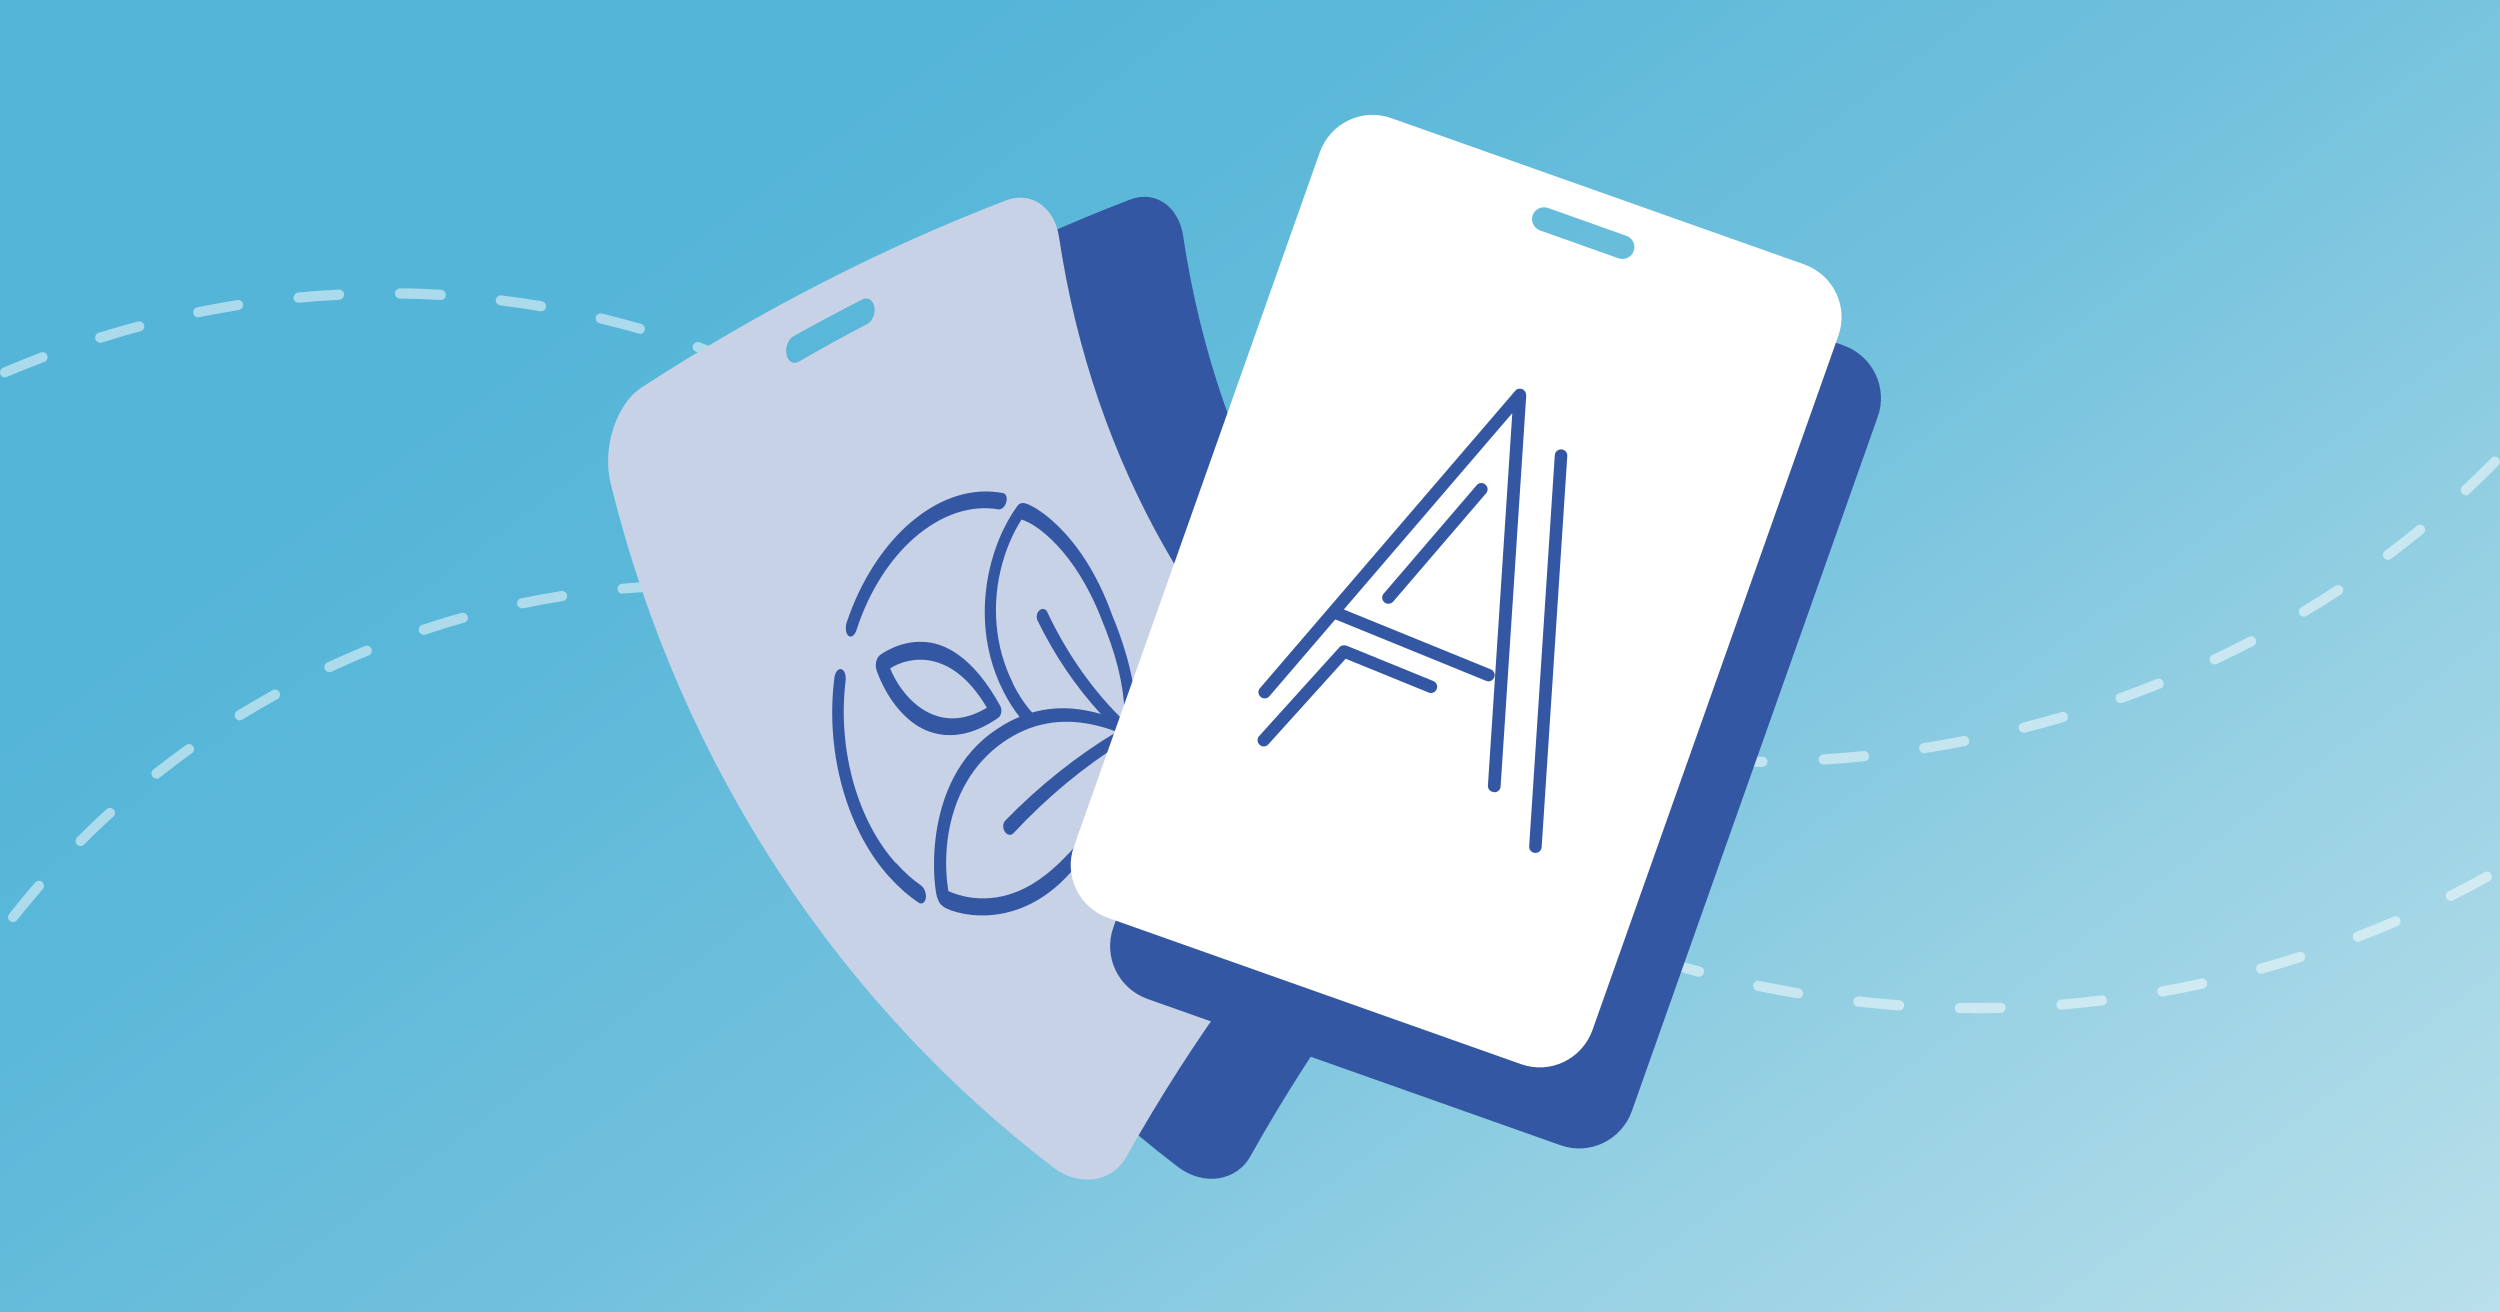
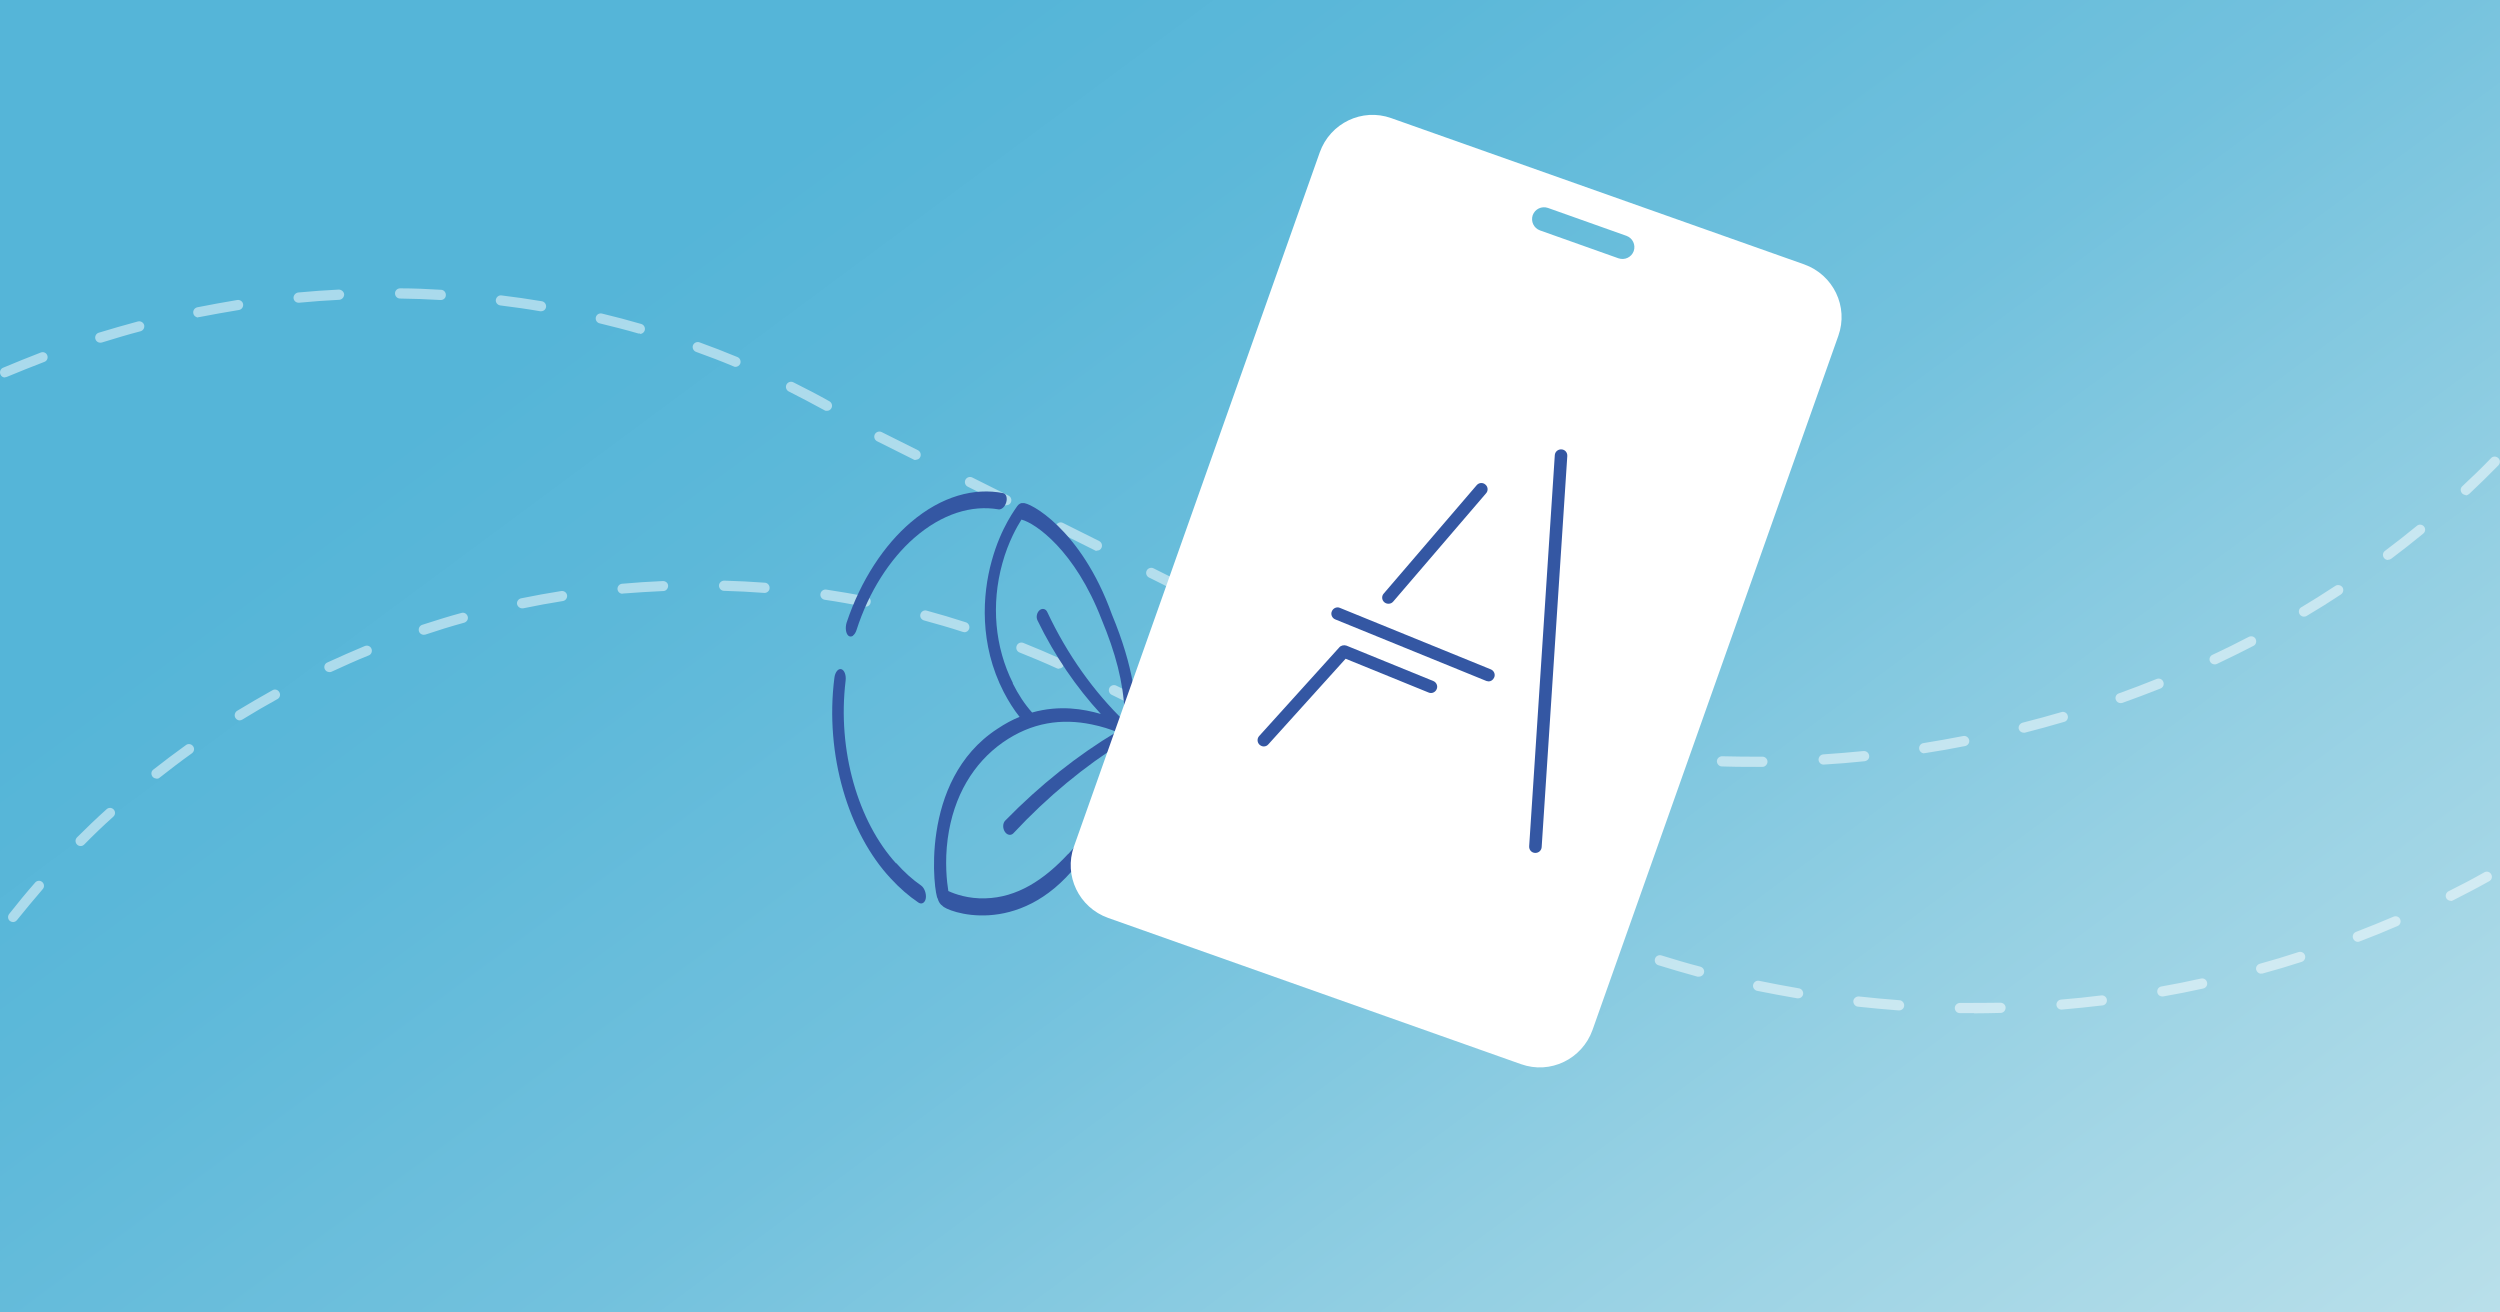
<svg xmlns="http://www.w3.org/2000/svg" id="Layer_1" version="1.1" viewBox="0 0 1200 630">
  <rect x="0" y="0" width="1200" height="630" fill="#333333" stroke="none" />
  <defs>
    <style>
      .st0 {
        fill: #c8d2e6;
      }

      .st1 {
        fill: url(#linear-gradient);
      }

      .st2 {
        fill: #3457a3;
      }

      .st3 {
        fill: #fff;
      }

      .st4 {
        opacity: .5;
      }
    </style>
    <linearGradient id="linear-gradient" x1="251.6" y1="-155.5" x2="1017.8" y2="879.3" gradientUnits="userSpaceOnUse">
      <stop offset=".2" stop-color="#55b5d8" />
      <stop offset=".3" stop-color="#5cb8d9" />
      <stop offset=".5" stop-color="#72c1dd" />
      <stop offset=".7" stop-color="#95d0e3" />
      <stop offset="1" stop-color="#c4e4ec" />
    </linearGradient>
  </defs>
  <g>
    <rect class="st1" width="1200" height="630" />
    <g class="st4">
      <path class="st3" d="M947.5,486.3c-2.3,0-4.5,0-6.8,0-1.3,0-2.4-1.1-2.4-2.5,0-1.3,1.2-2.4,2.5-2.4,6.5,0,13,0,19.4-.1,1.3,0,2.5,1,2.5,2.4,0,1.3-1,2.5-2.4,2.5-4.2.1-8.6.2-12.8.2ZM911.5,485c0,0-.1,0-.2,0-6.5-.5-13.1-1.1-19.5-1.8-1.3-.1-2.3-1.4-2.2-2.7s1.4-2.3,2.7-2.2c6.4.7,12.9,1.3,19.4,1.8,1.3,0,2.4,1.3,2.3,2.6,0,1.3-1.2,2.3-2.4,2.3ZM989.5,484.6c-1.3,0-2.3-1-2.4-2.2-.1-1.3.9-2.5,2.2-2.6,6.4-.5,12.9-1.2,19.3-2,1.3-.2,2.6.8,2.7,2.1.2,1.3-.8,2.6-2.1,2.7-6.5.8-13,1.4-19.5,2,0,0-.1,0-.2,0ZM863.1,479.2c-.1,0-.3,0-.4,0-6.4-1.1-12.9-2.3-19.3-3.6-1.3-.3-2.2-1.6-1.9-2.9s1.6-2.2,2.9-1.9c6.3,1.3,12.7,2.5,19.1,3.6,1.3.2,2.2,1.5,2,2.8-.2,1.2-1.2,2-2.4,2ZM1037.9,478.3c-1.2,0-2.2-.8-2.4-2-.2-1.3.6-2.6,2-2.8,6.3-1.1,12.7-2.4,19-3.8,1.3-.3,2.6.5,2.9,1.9.3,1.3-.5,2.6-1.9,2.9-6.3,1.4-12.8,2.7-19.2,3.8-.1,0-.3,0-.4,0ZM815.4,468.8c-.2,0-.4,0-.6,0-6.3-1.7-12.6-3.6-18.8-5.5-1.3-.4-2-1.8-1.6-3.1.4-1.3,1.8-2,3.1-1.6,6.2,1.9,12.4,3.8,18.7,5.4,1.3.4,2.1,1.7,1.7,3-.3,1.1-1.3,1.8-2.4,1.8ZM1085.4,467.4c-1.1,0-2-.7-2.4-1.8-.4-1.3.4-2.6,1.7-3,6.2-1.7,12.5-3.6,18.6-5.6,1.3-.4,2.7.3,3.1,1.6.4,1.3-.3,2.7-1.6,3.1-6.2,2-12.5,3.9-18.8,5.6-.2,0-.4,0-.7,0ZM769,453.7c-.3,0-.6,0-.9-.2-6.1-2.3-12.2-4.8-18.2-7.3-1.2-.5-1.8-2-1.3-3.2.5-1.2,2-1.8,3.2-1.3,6,2.5,12,5,18,7.2,1.3.5,1.9,1.9,1.4,3.1-.4,1-1.3,1.6-2.3,1.6ZM1131.8,452.1c-1,0-1.9-.6-2.3-1.6-.5-1.3.1-2.7,1.4-3.2,6-2.3,12.1-4.8,18-7.3,1.2-.5,2.7,0,3.2,1.3.5,1.2,0,2.7-1.3,3.2-6,2.6-12.1,5.1-18.2,7.4-.3.1-.6.2-.9.2ZM6.3,442.6c-.5,0-1.1-.2-1.5-.5-1.1-.8-1.2-2.4-.4-3.4,4-5.1,8.2-10.2,12.5-15.1.9-1,2.4-1.1,3.4-.2,1,.9,1.1,2.4.2,3.4-4.2,4.9-8.4,9.9-12.4,14.9-.5.6-1.2.9-1.9.9ZM724.2,434.3c-.4,0-.7,0-1.1-.3-5.8-2.9-11.7-5.9-17.4-9-1.2-.6-1.6-2.1-1-3.3.6-1.2,2.1-1.6,3.3-1,5.7,3.1,11.5,6.1,17.3,8.9,1.2.6,1.7,2.1,1.1,3.3-.4.9-1.3,1.4-2.2,1.4ZM1176.4,432.4c-.9,0-1.8-.5-2.2-1.3-.6-1.2-.1-2.7,1.1-3.3,5.8-2.9,11.6-5.9,17.2-9.1,1.2-.7,2.7-.2,3.3,1,.7,1.2.2,2.7-1,3.3-5.7,3.2-11.5,6.2-17.4,9.2-.4.2-.7.3-1.1.3ZM681.5,410.7c-.4,0-.9-.1-1.3-.4-5.5-3.4-11.1-7-16.5-10.6-1.1-.7-1.4-2.3-.7-3.4.7-1.1,2.3-1.4,3.4-.7,5.4,3.6,10.9,7.1,16.4,10.5,1.1.7,1.5,2.2.8,3.4-.5.8-1.3,1.2-2.1,1.2ZM38.7,406.1c-.6,0-1.2-.2-1.7-.7-1-1-1-2.5,0-3.5,4.6-4.6,9.4-9.2,14.2-13.5,1-.9,2.5-.8,3.4.2.9,1,.8,2.5-.2,3.4-4.8,4.3-9.5,8.8-14,13.4-.5.5-1.1.7-1.7.7ZM639.8,385.6c-.4,0-.7,0-1.1-.3l-17.5-8.6c-1.2-.6-1.7-2.1-1.1-3.3.6-1.2,2.1-1.7,3.3-1.1l17.5,8.6c1.2.6,1.7,2.1,1.1,3.3-.4.9-1.3,1.4-2.2,1.4ZM75.1,373.7c-.7,0-1.4-.3-1.9-.9-.8-1.1-.7-2.6.4-3.4,5.1-4,10.4-8,15.7-11.8,1.1-.8,2.6-.5,3.4.6.8,1.1.5,2.6-.6,3.4-5.2,3.7-10.4,7.7-15.5,11.7-.4.4-1,.5-1.5.5ZM596,364c-.4,0-.7,0-1.1-.3l-17.5-8.6c-1.2-.6-1.7-2.1-1.1-3.3.6-1.2,2.1-1.7,3.3-1.1l17.5,8.6c1.2.6,1.7,2.1,1.1,3.3-.4.9-1.3,1.4-2.2,1.4ZM115.1,345.8c-.8,0-1.6-.4-2.1-1.2-.7-1.1-.3-2.7.8-3.4,5.6-3.4,11.3-6.7,17-9.9,1.2-.7,2.7-.2,3.3,1,.7,1.2.2,2.7-1,3.3-5.6,3.1-11.3,6.4-16.8,9.8-.4.2-.8.4-1.3.4ZM552.2,342.4c-.4,0-.7,0-1.1-.3l-17.5-8.6c-1.2-.6-1.7-2.1-1.1-3.3.6-1.2,2.1-1.7,3.3-1.1l17.5,8.6c1.2.6,1.7,2.1,1.1,3.3-.4.9-1.3,1.4-2.2,1.4ZM158.1,322.6c-.9,0-1.8-.5-2.2-1.4-.6-1.2,0-2.7,1.2-3.2,5.9-2.7,12-5.4,18-7.9,1.2-.5,2.7,0,3.2,1.3.5,1.2,0,2.7-1.3,3.2-6,2.4-11.9,5.1-17.8,7.8-.3.2-.7.2-1,.2ZM508.3,321c-.3,0-.7,0-1-.2-5.9-2.7-11.9-5.2-17.9-7.6-1.3-.5-1.9-1.9-1.4-3.2.5-1.3,1.9-1.9,3.2-1.4,6,2.4,12.1,5,18.1,7.7,1.2.6,1.8,2,1.2,3.2-.4.9-1.3,1.4-2.2,1.4ZM203.4,304.7c-1,0-2-.6-2.3-1.7-.4-1.3.3-2.7,1.6-3.1,6.2-2,12.5-4,18.8-5.7,1.3-.4,2.6.4,3,1.7.4,1.3-.4,2.6-1.7,3-6.2,1.7-12.4,3.6-18.6,5.7-.3,0-.5.1-.8.1ZM462.8,303.4c-.2,0-.5,0-.7-.1-6.1-2-12.4-3.8-18.6-5.5-1.3-.4-2.1-1.7-1.7-3,.4-1.3,1.7-2.1,3-1.7,6.3,1.7,12.6,3.6,18.8,5.6,1.3.4,2,1.8,1.6,3.1-.3,1-1.3,1.7-2.3,1.7ZM250.6,292c-1.1,0-2.1-.8-2.4-1.9-.3-1.3.6-2.6,1.9-2.9,6.4-1.3,12.9-2.5,19.3-3.5,1.3-.2,2.6.7,2.8,2,.2,1.3-.7,2.6-2,2.8-6.4,1-12.8,2.2-19.1,3.5-.2,0-.3,0-.5,0ZM415.5,291.2c-.2,0-.3,0-.5,0-6.3-1.2-12.8-2.4-19.1-3.3-1.3-.2-2.3-1.4-2.1-2.8.2-1.3,1.4-2.3,2.8-2.1,6.5,1,13,2.1,19.4,3.3,1.3.3,2.2,1.5,1.9,2.9-.2,1.2-1.2,2-2.4,2ZM298.8,285c-1.3,0-2.3-1-2.4-2.2-.1-1.3.9-2.5,2.2-2.6,6.5-.6,13.1-1,19.6-1.3,1.4,0,2.5,1,2.5,2.3s-1,2.5-2.3,2.5c-6.4.3-13,.7-19.4,1.2,0,0-.1,0-.2,0ZM367.1,284.6c0,0-.1,0-.2,0-6.4-.5-12.9-.8-19.4-1-1.3,0-2.4-1.2-2.4-2.5,0-1.3,1.2-2.4,2.5-2.4,6.5.2,13.1.5,19.6,1,1.3.1,2.3,1.3,2.2,2.6,0,1.3-1.2,2.3-2.4,2.3Z" />
    </g>
    <g class="st4">
      <path class="st3" d="M841.2,368.1c-4.9,0-9.8,0-14.7-.2-1.3,0-2.4-1.2-2.4-2.5,0-1.3,1.2-2.4,2.5-2.4,6.4.2,12.9.2,19.4.2h0c1.3,0,2.4,1.1,2.4,2.4,0,1.3-1.1,2.5-2.4,2.5-1.6,0-3.3,0-4.9,0ZM875.3,367c-1.3,0-2.3-1-2.4-2.3,0-1.3.9-2.5,2.3-2.6,6.4-.4,12.9-1,19.3-1.6,1.3-.1,2.5.8,2.7,2.2s-.8,2.5-2.2,2.7c-6.5.7-13,1.2-19.5,1.6,0,0-.1,0-.2,0ZM797.5,366.2c0,0-.1,0-.2,0-6.5-.6-13-1.3-19.5-2.1-1.3-.2-2.3-1.4-2.1-2.7.2-1.3,1.4-2.3,2.7-2.1,6.4.8,12.8,1.5,19.3,2,1.3.1,2.3,1.3,2.2,2.6-.1,1.3-1.2,2.2-2.4,2.2ZM923.6,361.6c-1.2,0-2.2-.9-2.4-2.1-.2-1.3.7-2.6,2-2.8,6.4-1,12.8-2.2,19.1-3.4,1.3-.3,2.6.6,2.9,1.9.3,1.3-.6,2.6-1.9,2.9-6.4,1.3-12.9,2.4-19.3,3.4-.1,0-.3,0-.4,0ZM749.2,359.6c-.2,0-.3,0-.5,0-6.4-1.2-12.9-2.6-19.2-4-1.3-.3-2.1-1.6-1.8-2.9.3-1.3,1.6-2.1,2.9-1.8,6.2,1.5,12.6,2.8,19,4,1.3.2,2.2,1.5,1.9,2.9-.2,1.2-1.2,2-2.4,2ZM971.4,351.7c-1.1,0-2.1-.7-2.4-1.8-.3-1.3.5-2.6,1.8-3,6.3-1.6,12.6-3.3,18.7-5.1,1.3-.4,2.7.4,3,1.7.4,1.3-.4,2.7-1.7,3-6.2,1.8-12.6,3.6-18.9,5.2-.2,0-.4,0-.6,0ZM702,348c-.2,0-.5,0-.7-.1-6.3-1.9-12.5-4-18.6-6.1-1.3-.5-1.9-1.8-1.5-3.1.5-1.3,1.9-1.9,3.1-1.5,6,2.1,12.2,4.2,18.4,6.1,1.3.4,2,1.8,1.6,3-.3,1.1-1.3,1.7-2.3,1.7ZM1017.9,337.5c-1,0-1.9-.6-2.3-1.6-.5-1.3.2-2.7,1.5-3.1,6.1-2.2,12.2-4.5,18.1-6.9,1.3-.5,2.7.1,3.2,1.4.5,1.3-.1,2.7-1.4,3.2-6,2.4-12.2,4.7-18.3,6.9-.3,0-.5.1-.8.1ZM656.4,331.1c-.3,0-.7,0-1-.2-6-2.7-12-5.5-17.7-8.4-1.2-.6-1.7-2.1-1.1-3.3.6-1.2,2.1-1.7,3.3-1.1,5.7,2.9,11.6,5.7,17.5,8.3,1.2.5,1.8,2,1.2,3.2-.4.9-1.3,1.5-2.2,1.5ZM1063,318.9c-.9,0-1.8-.5-2.2-1.4-.6-1.2,0-2.7,1.2-3.2,5.8-2.7,11.7-5.6,17.4-8.6,1.2-.6,2.7-.2,3.3,1,.6,1.2.2,2.7-1,3.3-5.8,3-11.7,5.9-17.6,8.7-.3.2-.7.2-1,.2ZM613.3,308.5c-.4,0-.9-.1-1.3-.4-1.5-.9-2.9-1.8-4.4-2.7l-12.6-6.3c-1.2-.6-1.7-2.1-1.1-3.3s2.1-1.7,3.3-1.1l12.7,6.4c0,0,.1,0,.2.1,1.5.9,2.9,1.9,4.4,2.8,1.1.7,1.5,2.2.8,3.4-.5.7-1.3,1.2-2.1,1.2ZM1105.9,296c-.8,0-1.6-.4-2.1-1.2-.7-1.2-.3-2.7.8-3.3,5.5-3.3,11.1-6.8,16.4-10.3,1.1-.7,2.6-.4,3.4.7.7,1.1.4,2.6-.7,3.4-5.4,3.6-11,7.1-16.6,10.4-.4.2-.8.3-1.3.3ZM570,286.2c-.4,0-.7,0-1.1-.3l-17.4-8.7c-1.2-.6-1.7-2.1-1.1-3.3.6-1.2,2.1-1.7,3.3-1.1l17.4,8.7c1.2.6,1.7,2.1,1.1,3.3-.4.9-1.3,1.3-2.2,1.3ZM1146.3,268.8c-.7,0-1.5-.3-2-1-.8-1.1-.6-2.6.5-3.4,5.2-3.9,10.3-7.9,15.3-12,1-.9,2.6-.7,3.4.3.9,1,.7,2.6-.3,3.4-5,4.1-10.2,8.2-15.4,12.1-.4.3-1,.5-1.5.5ZM526.5,264.4c-.4,0-.7,0-1.1-.3l-17.4-8.7c-1.2-.6-1.7-2.1-1.1-3.3.6-1.2,2.1-1.7,3.3-1.1l17.4,8.7c1.2.6,1.7,2.1,1.1,3.3-.4.9-1.3,1.3-2.2,1.3ZM483,242.6c-.4,0-.7,0-1.1-.3l-17.4-8.7c-1.2-.6-1.7-2.1-1.1-3.3.6-1.2,2.1-1.7,3.3-1.1l17.4,8.7c1.2.6,1.7,2.1,1.1,3.3-.4.9-1.3,1.3-2.2,1.3ZM1183.6,237.6c-.7,0-1.3-.3-1.8-.8-.9-1-.9-2.5.1-3.4,4.7-4.4,9.4-8.9,13.8-13.5.9-1,2.5-1,3.5,0,1,.9,1,2.5,0,3.5-4.5,4.6-9.2,9.2-14,13.7-.5.4-1.1.7-1.7.7ZM439.5,220.8c-.4,0-.7,0-1.1-.3l-17.4-8.7c-1.2-.6-1.7-2.1-1.1-3.3.6-1.2,2.1-1.7,3.3-1.1l17.4,8.7c1.2.6,1.7,2.1,1.1,3.3-.4.9-1.3,1.3-2.2,1.3ZM396.9,197.2c-.4,0-.8,0-1.2-.3-5.6-3.1-11.4-6.1-17.1-9-1.2-.6-1.7-2.1-1.1-3.3.6-1.2,2.1-1.7,3.3-1.1,5.8,2.9,11.6,5.9,17.3,9.1,1.2.7,1.6,2.1,1,3.3-.4.8-1.3,1.3-2.1,1.3ZM2.4,181.2c-1,0-1.9-.6-2.2-1.5-.5-1.2,0-2.7,1.3-3.2,6-2.5,12.1-5,18.1-7.3,1.3-.5,2.7.2,3.1,1.4.5,1.3-.2,2.7-1.4,3.1-6,2.3-12,4.7-18,7.2-.3.1-.6.2-1,.2ZM353.1,176.1c-.3,0-.6,0-.9-.2-5.9-2.5-12-4.8-18.1-7-1.3-.5-1.9-1.9-1.5-3.1.5-1.3,1.9-1.9,3.1-1.5,6.1,2.2,12.3,4.6,18.3,7.1,1.2.5,1.8,1.9,1.3,3.2-.4.9-1.3,1.5-2.3,1.5ZM48.1,164.5c-1,0-2-.7-2.3-1.7-.4-1.3.3-2.7,1.6-3.1,6.2-1.9,12.5-3.7,18.8-5.4,1.3-.3,2.6.4,3,1.7.3,1.3-.4,2.6-1.7,3-6.2,1.6-12.4,3.5-18.6,5.4-.2,0-.5.1-.7.1ZM307.2,160.1c-.2,0-.4,0-.7,0-6.2-1.8-12.5-3.4-18.7-4.9-1.3-.3-2.1-1.6-1.8-2.9s1.6-2.1,2.9-1.8c6.3,1.5,12.7,3.2,18.9,5,1.3.4,2,1.7,1.7,3-.3,1.1-1.3,1.8-2.3,1.8ZM95.2,152.4c-1.1,0-2.2-.8-2.4-2-.3-1.3.6-2.6,1.9-2.9,6.4-1.3,12.8-2.4,19.2-3.5,1.3-.2,2.6.7,2.8,2,.2,1.3-.7,2.6-2,2.8-6.3,1-12.7,2.2-19,3.4-.2,0-.3,0-.5,0ZM259.7,149.4c-.1,0-.3,0-.4,0-6.3-1.1-12.8-2-19.2-2.8-1.3-.2-2.3-1.4-2.1-2.7s1.4-2.3,2.7-2.1c6.5.8,13,1.7,19.4,2.8,1.3.2,2.2,1.5,2,2.8-.2,1.2-1.2,2-2.4,2ZM143.3,145.3c-1.2,0-2.3-.9-2.4-2.2-.1-1.3.9-2.5,2.2-2.7,6.5-.6,13-1.1,19.5-1.4,1.3,0,2.5,1,2.6,2.3,0,1.3-1,2.5-2.3,2.6-6.4.3-12.9.8-19.3,1.4,0,0-.2,0-.2,0ZM211.4,144s0,0-.1,0c-6.4-.4-12.9-.6-19.3-.7-1.3,0-2.4-1.1-2.4-2.5,0-1.3,1.1-2.4,2.5-2.4,6.5,0,13.1.3,19.6.7,1.3,0,2.4,1.2,2.3,2.6,0,1.3-1.1,2.3-2.4,2.3Z" />
    </g>
-     <path class="st2" d="M710.9,372.2c-72-58.7-126.4-147.9-143-259-2.1-13.9-13.1-22.1-25.5-17.4-58.5,22.5-117.3,52.4-174.7,89.7-12.2,7.8-19.3,29.1-14.9,46.6,34.2,138.2,111.8,250.8,212.3,327.8,12.7,9.8,28.6,7,35.2-5.1,31.9-56.9,69.5-108.1,111.2-152.8,8.8-9.5,8.5-22.4-.5-29.8ZM475.7,155.2c-10.9,5.7-21.9,11.8-32.7,18-2.6,1.5-5.2,0-5.9-3.5-.7-3.4.9-7.4,3.5-8.8,11-6.1,22-12,33-17.6,2.6-1.3,5.1.3,5.7,3.6.6,3.3-1,7-3.6,8.4Z" />
    <g>
-       <path class="st0" d="M651.3,372.6c-72-58.7-126.4-147.9-143-259-2.1-13.9-13.1-22.1-25.5-17.4-58.5,22.5-117.3,52.4-174.7,89.7-12.2,7.8-19.3,29.1-14.9,46.6,34.2,138.2,111.8,250.8,212.3,327.8,12.7,9.8,28.6,7,35.2-5.1,31.9-56.9,69.5-108.1,111.2-152.8,8.8-9.5,8.5-22.4-.5-29.8ZM416.1,155.6c-10.9,5.7-21.9,11.8-32.7,18-2.6,1.5-5.2,0-5.9-3.5-.7-3.4.9-7.4,3.5-8.8,11-6.1,22-12,33-17.6,2.6-1.3,5.1.3,5.7,3.6.6,3.3-1,7-3.6,8.4Z" />
      <g>
-         <path class="st2" d="M443,308.1c-11.4-.6-20.4,6.1-20.8,6.5-.7.6-1.3,1.6-1.6,2.9-.3,1.3-.3,2.6,0,3.7.1.6,4.6,14.3,14.7,23.3,9.4,8.8,24.9,13.3,43.9,0,0,0,0,0,0,0,.7-.5,1.2-1.4,1.4-2.5.2-1.1,0-2.3-.5-3.2-12.8-23.2-26.4-30.5-37.3-30.7ZM427.3,320.8c8.6-5.5,29.2-10.3,46.4,18.9-25.2,15.2-42-7.2-46.4-18.9Z" />
        <path class="st2" d="M533.7,294.9c-14.9-41.5-40.1-54.1-42.6-53.4-.9-.2-2,.3-2.8,1.4-.4.8-7.8,9.9-12.3,26.4-4.5,16.2-6,40,5.8,62.9,2.3,4.4,4.8,8.4,7.6,11.9-3.5,1.4-7,3.3-10.6,5.7-38.3,24.9-30.3,80.2-28.7,81.5.4,1.6,1.3,2.9,2.3,3.5,1.7,2.6,36.3,16,64.6-19.7,1-1.1,1.9-2.2,2.8-3.3,25.6-31.6,25.4-58.3,25.7-60.3,0-.3,0-.5-.1-.8.6-12.2-1-30.1-11.7-55.8ZM486.2,327.9c-8.7-17.3-10.5-37.8-5.1-57.4,2.9-10.6,7.2-17.9,9.2-21.1,6.7,1.7,25.7,14.8,38.5,48,6.6,15.9,10.4,29.9,11,44.6,0,1.5,0,2.9,0,4.3-14.7-14.2-27.4-31.9-37.1-52.5-.7-1.6-2.4-2-3.7-.9-1.3,1.1-1.8,3.3-1,4.9,8.3,17.1,18.7,32.2,30.4,44.9-8.4-2.4-19.7-4.4-33-.7-3.5-3.9-6.6-8.6-9.3-14ZM512.7,409.9c-11.6,12.5-24.5,20.9-39.7,21.3-8.2.3-14.8-2.1-17.8-3.5-.7-4.3-1.8-13.9-.3-25.1,2.8-20.7,12.5-36.4,26.4-46.2,14-9.8,28.4-11.6,42.6-8.7,5,1,9.1,2.4,12.1,3.6-18.7,11.2-36.7,25.4-53.5,42.6-1.2,1.2-1.3,3.6-.2,5.3,1.1,1.7,2.9,2,4.1.8,16.5-17.7,34.3-32.3,52.9-43.9-.3,2.8-.7,4.5-.8,4.5,0,.4-.1.7,0,1.1-.5,2.4-1.2,5.1-2.1,8-4.5,14.2-12,27.7-23.7,40.3Z" />
        <path class="st2" d="M430.1,414.4c-18.1-19.9-28.3-54-24.2-87.7.3-2.7-.6-5.1-2.1-5.5-1.5-.4-3,1.5-3.3,4.2-4.7,37,6.9,74.7,27,96.2,4.2,4.6,8.7,8.5,13.3,11.6,1.2.8,2.3.5,3-.5.3-.4.5-.9.6-1.6.3-2.2-.7-4.9-2.2-6-4.2-2.9-8.2-6.5-12-10.8Z" />
        <path class="st2" d="M409.4,305.1c.7-.5,1.3-1.4,1.7-2.6,6-18.7,16.1-34.1,27.6-44.2,13.5-11.8,27.8-16,40.6-13.8,1.5.2,3.1-1.3,3.7-3.4.6-2.1,0-4.1-1.5-4.4-13.7-2.7-29.4,1.3-44.3,14-12.7,10.8-24,27.7-30.8,48.1-.8,2.5-.4,5.4.9,6.4.7.5,1.4.4,2.1,0Z" />
      </g>
    </g>
    <g>
-       <path class="st2" d="M884.9,165.8l-198.2-70.2c-14-5-29.3,2.4-34.3,16.4l-118,333.2c-5,14,2.4,29.3,16.4,34.3l198.2,70.2c14,5,29.3-2.4,34.3-16.4l118-333.2c5-14-2.4-29.3-16.4-34.3ZM795.6,162.9l-37.7-13.4c-3-1.1-4.5-4.3-3.5-7.3,1.1-3,4.3-4.5,7.3-3.5l37.7,13.4c3,1.1,4.5,4.3,3.5,7.3-1.1,3-4.3,4.5-7.3,3.5Z" />
      <path class="st3" d="M764.4,494.4l118-333.2c5-14-2.4-29.3-16.4-34.3l-198.2-70.2c-14-5-29.3,2.4-34.3,16.4l-118,333.2c-5,14,2.4,29.3,16.4,34.3l198.2,70.2c14,5,29.3-2.4,34.3-16.4ZM776.9,124l-37.7-13.4c-3-1.1-4.5-4.3-3.5-7.3,1.1-3,4.3-4.5,7.3-3.5l37.7,13.4c3,1.1,4.5,4.3,3.5,7.3-1.1,3-4.3,4.5-7.3,3.5Z" />
    </g>
  </g>
  <g>
    <path class="st2" d="M606.6,358.3c-.7,0-1.4-.3-2-.8-1.2-1.1-1.3-3-.2-4.2l38.5-42.6c.8-.9,2.2-1.2,3.4-.8l41.7,17c1.5.6,2.3,2.4,1.6,3.9-.6,1.5-2.4,2.3-3.9,1.6l-39.8-16.2-37.1,41.1c-.6.7-1.4,1-2.2,1Z" />
    <path class="st2" d="M666.5,289.8c-.7,0-1.4-.2-2-.7-1.3-1.1-1.4-3-.3-4.2l44.6-52c1.1-1.3,3-1.4,4.2-.3,1.3,1.1,1.4,3,.3,4.2l-44.6,52c-.6.7-1.4,1-2.3,1Z" />
    <g>
-       <path class="st2" d="M717.2,380.2c0,0-.1,0-.2,0-1.7-.1-2.9-1.5-2.8-3.2l11.7-178.7-116.6,135.9c-1.1,1.3-3,1.4-4.2.3-1.3-1.1-1.4-3-.3-4.2l122.5-142.7c.8-1,2.2-1.3,3.4-.8,1.2.5,1.9,1.7,1.9,3l-12.3,187.7c-.1,1.6-1.4,2.8-3,2.8Z" />
      <path class="st2" d="M714.4,327c-.4,0-.8,0-1.1-.2l-72.4-29.5c-1.5-.6-2.3-2.4-1.6-3.9.6-1.5,2.4-2.3,3.9-1.6l72.4,29.5c1.5.6,2.3,2.4,1.6,3.9-.5,1.2-1.6,1.9-2.8,1.9Z" />
    </g>
    <path class="st2" d="M737,409.4c0,0-.1,0-.2,0-1.7-.1-2.9-1.5-2.8-3.2l12.3-187.7c.1-1.7,1.6-2.9,3.2-2.8,1.7.1,2.9,1.5,2.8,3.2l-12.3,187.7c-.1,1.6-1.4,2.8-3,2.8Z" />
  </g>
</svg>